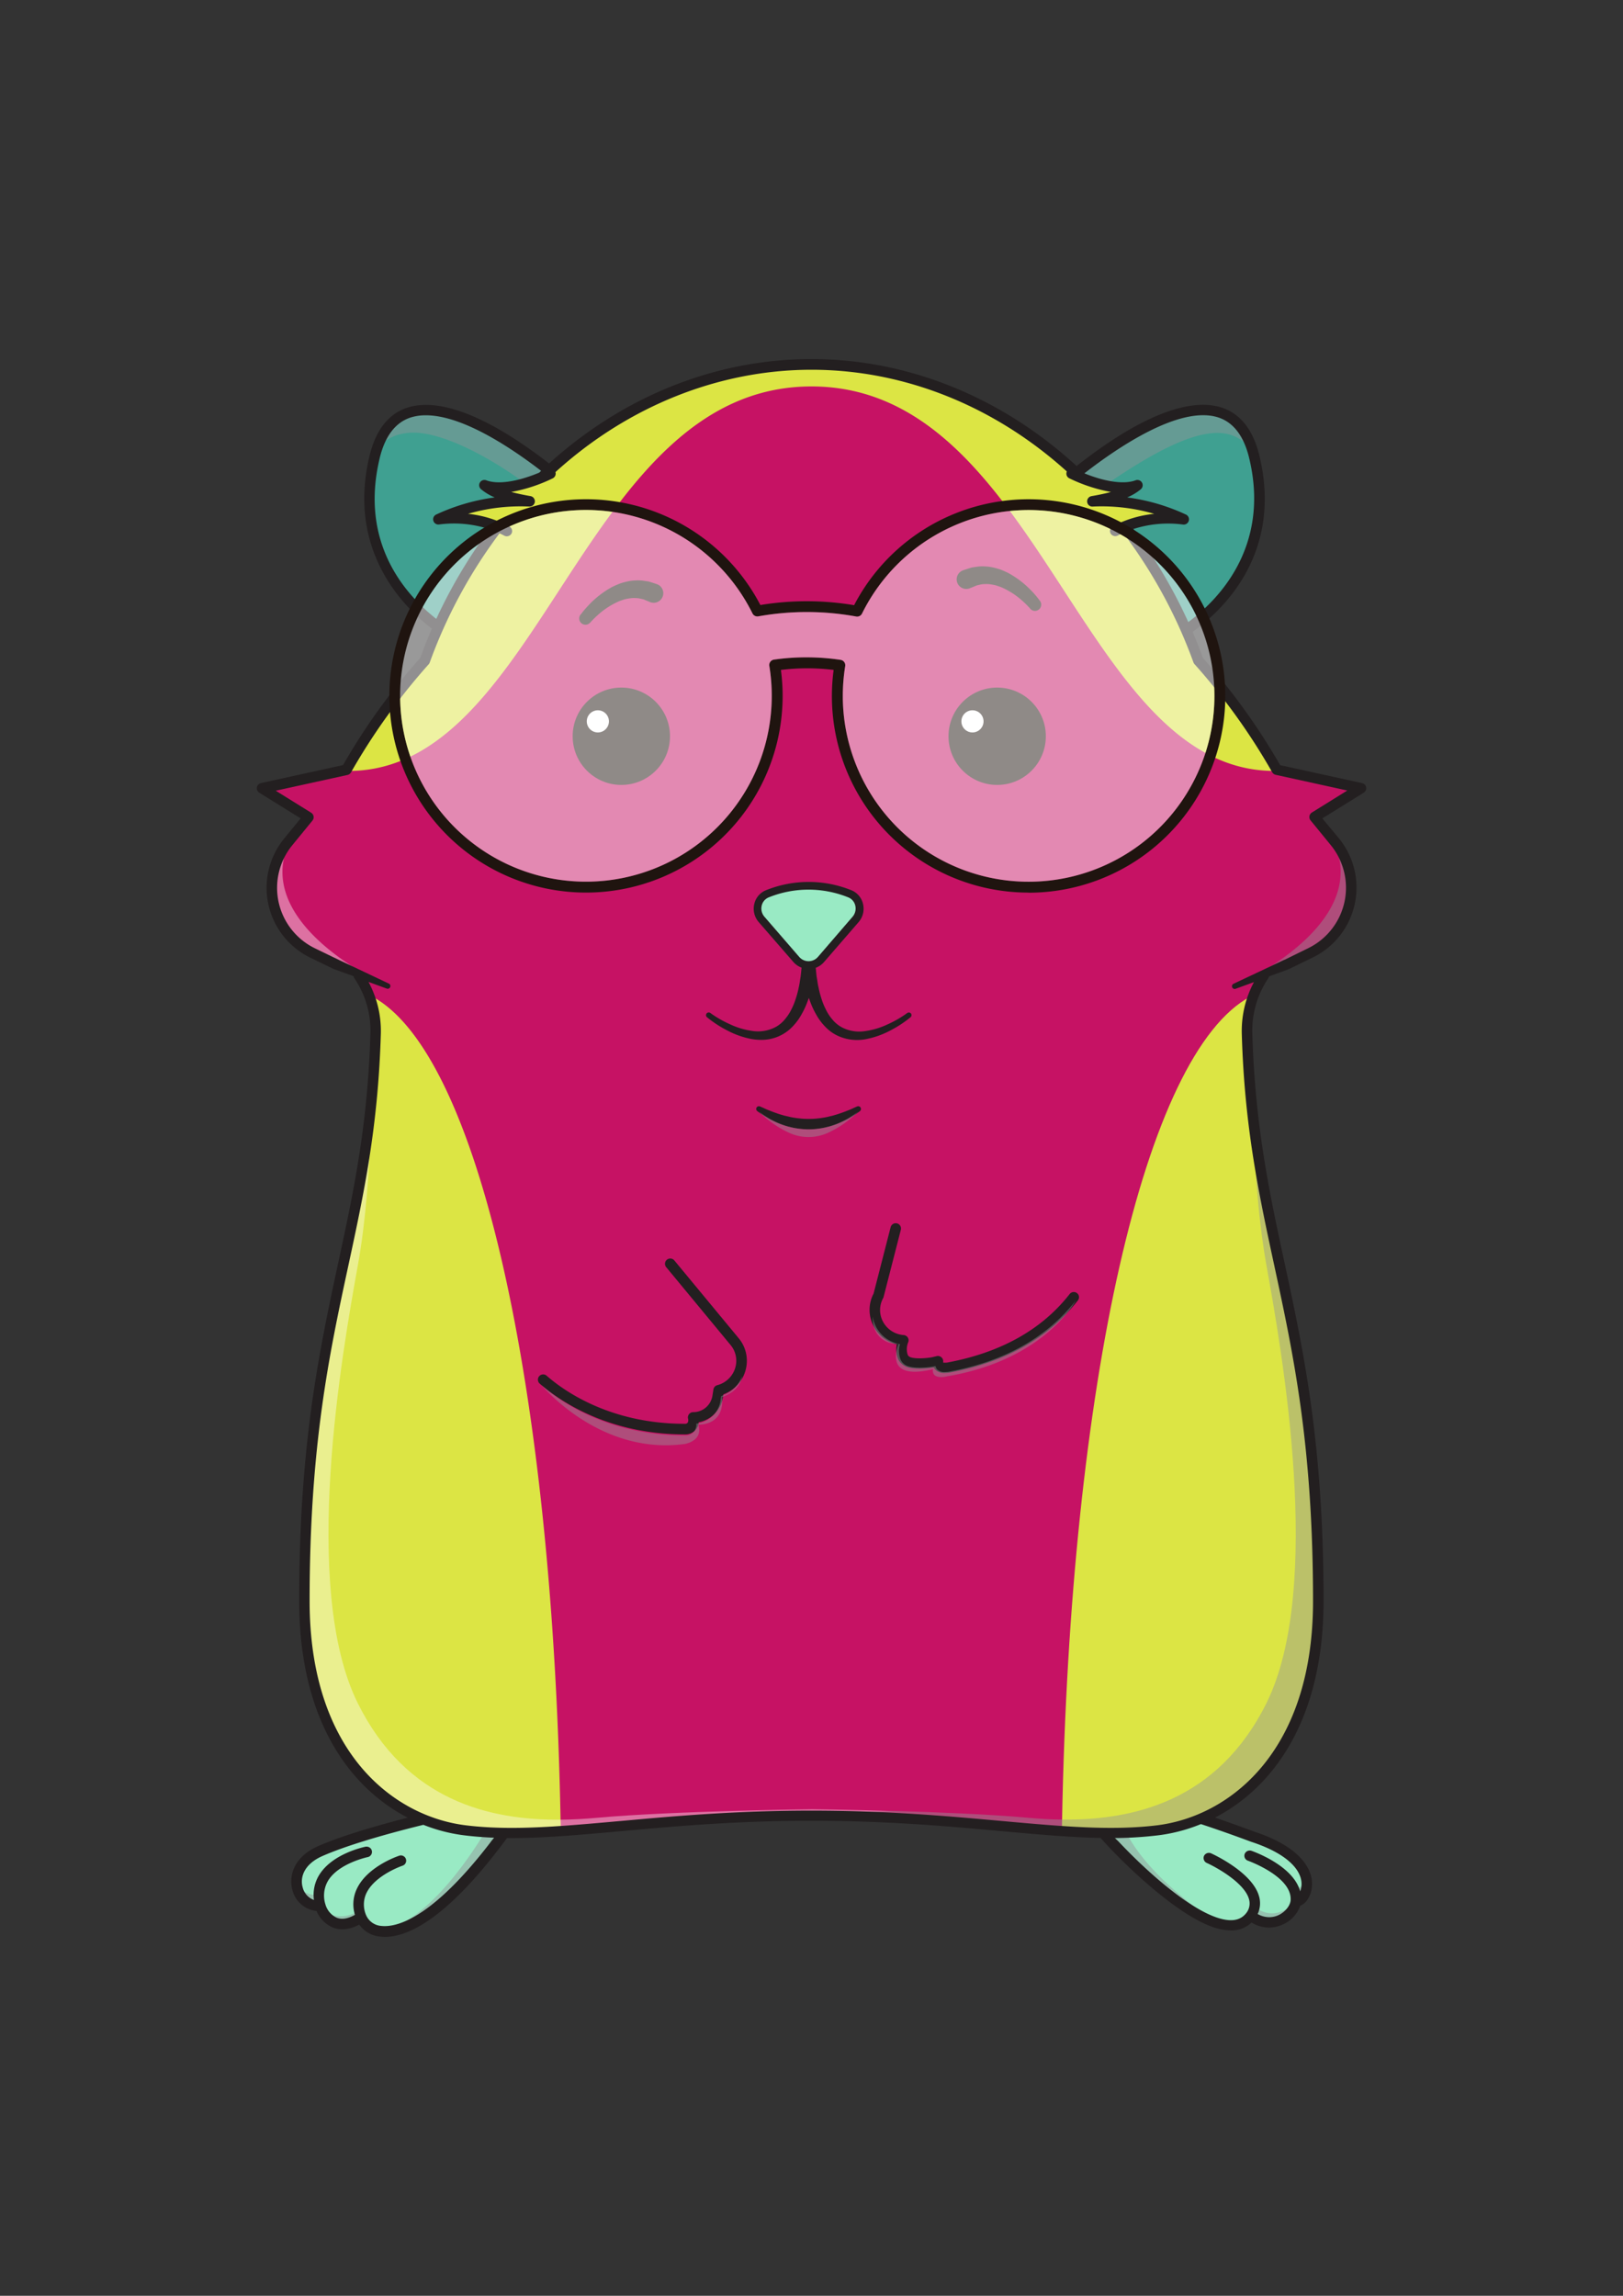
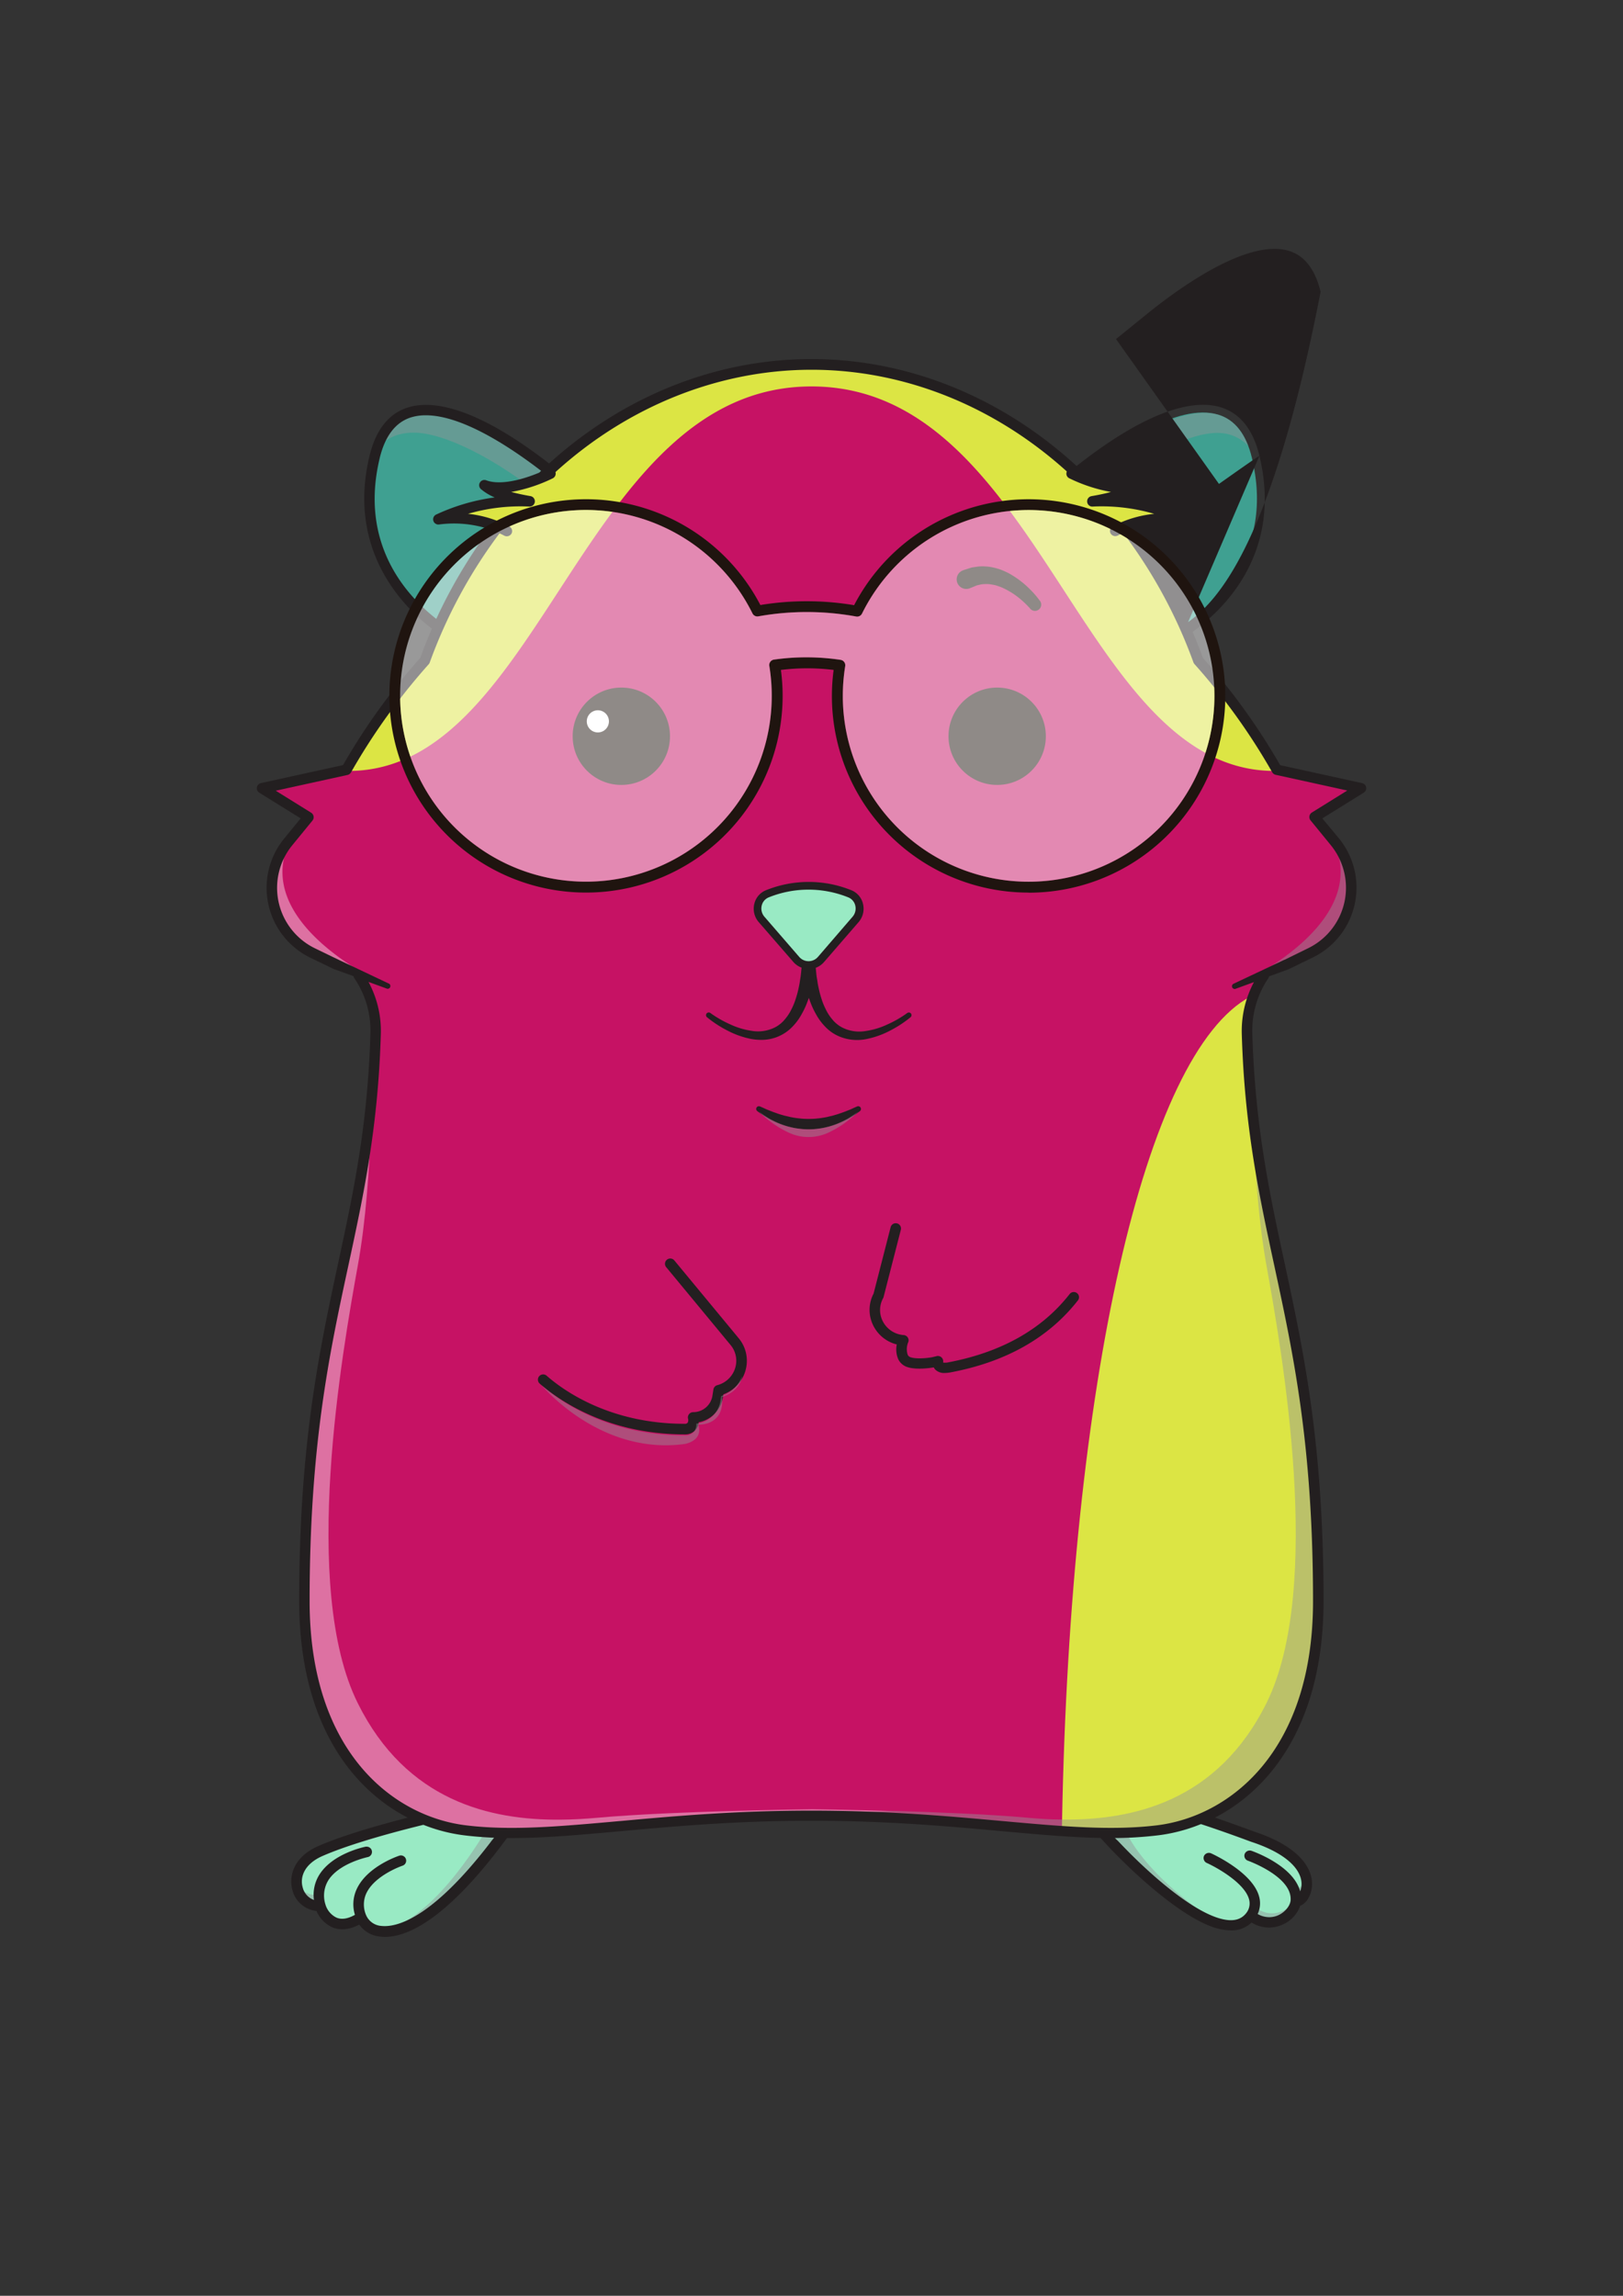
<svg xmlns="http://www.w3.org/2000/svg" xmlns:ns1="https://cryptohamsters.co/hamsters/16256862013881" viewBox="0 0 595.28 841.89">
  <rect x="0" y="0" width="595.28" height="841.89" fill="#333333" stroke="none" />
  <title>CryptoHamsters</title>
  <desc>
    <ns1:birth>1625686201388</ns1:birth>
    <ns1:dna-1>2</ns1:dna-1>
    <ns1:dna-2>12980836</ns1:dna-2>
    <ns1:dna-3>14476612</ns1:dna-3>
    <ns1:dna-4>10350036</ns1:dna-4>
    <ns1:dna-5>3</ns1:dna-5>
    <ns1:dna-6>8763218</ns1:dna-6>
    <ns1:dna-7>0</ns1:dna-7>
    <ns1:dna-8>2</ns1:dna-8>
    <ns1:dna-9>4169873</ns1:dna-9>
    <ns1:dna-10>9267148</ns1:dna-10>
    <ns1:dna-11>4191472</ns1:dna-11>
    <ns1:dna-12>0</ns1:dna-12>
    <ns1:dna-13>2</ns1:dna-13>
    <ns1:dna-14>2</ns1:dna-14>
    <ns1:dna-15>5584716</ns1:dna-15>
    <ns1:dna-16>6398946</ns1:dna-16>
    <ns1:dna-17>5429445</ns1:dna-17>
    <ns1:dna-18>10087108</ns1:dna-18>
  </desc>
  <g id="tail-texture">
</g>
  <g id="tail">
</g>
  <g id="ears-texture">
    <g id="ears-texture" clip-path="url(#clip-ears-base)">
      <rect class="ears-texture-primary" x="106.78" y="136.93" width="136.87" height="136.87" fill="#3fa091" />
      <rect class="ears-texture-primary" x="350.91" y="136.93" width="136.87" height="136.87" fill="#3fa091" />
    </g>
  </g>
  <g id="ears">
    <defs>
      <clipPath id="clip-ears-base">
        <path d="M138.29,167.82c2.08-8.64,6.25-13.94,12.39-15.77a19.39,19.39,0,0,1,5.5-.75c13.68,0,40.42,15,59.86,33.77-12.79,18.81-24.79,34.75-39.46,53.5C145.75,222.57,130.42,200.62,138.29,167.82Z" style="fill: #00a651" />
        <path d="M446.76,152.05c6.15,1.83,10.31,7.13,12.39,15.77,8.26,34.42-11.94,55.45-38.4,72-16.75-20.75-26.24-36.25-40.25-54.25C409.75,161.57,432.38,147.78,446.76,152.05Z" style="fill: #00a651" />
      </clipPath>
    </defs>
    <g id="ears-shadow" style="isolation: isolate" clip-path="url(#clip-ears-base)">
      <path d="M451.1,159.39a15.2,15.2,0,0,1,6.7,4.14c-2.31-6.1-6-10-11-11.48-14.38-4.27-41.26,12.65-65.26,33.27a25.71,25.71,0,0,0,4.62,6.38C412.88,171.92,437.27,155.29,451.1,159.39Z" style="fill: #939598;opacity: 0.45;mix-blend-mode: multiply" />
      <path d="M146,159.44a20.33,20.33,0,0,1,5.75-.78c13.09,0,38.05,13.46,59.49,34.29a81.14,81.14,0,0,0,5.93-7.88c-23.62-20.25-47.26-33.77-60.94-33.77a19.39,19.39,0,0,0-5.5.75c-4.86,1.44-8.47,5.1-10.79,10.83A15.57,15.57,0,0,1,146,159.44Z" style="fill: #939598;opacity: 0.45;mix-blend-mode: multiply" />
    </g>
    <g id="ears-outline">
      <path d="M219.25,185.81a1,1,0,0,0,.33-.74,1,1,0,0,0-.34-.74l-16.36-13.21,0,0c-28.56-22.53-44.56-24.28-53-21.78-7.19,2.14-12,8.14-14.35,17.84-8.66,36.1,14.12,57.09,24.33,64.44l16.88,10.76a1,1,0,0,0,.58.19,1.26,1.26,0,0,0,.27,0,1,1,0,0,0,.64-.58Zm-80-17.76c2-8.27,5.92-13.33,11.7-15.05a18.4,18.4,0,0,1,5.22-.71c12.94,0,30,10.92,42.33,20.39,1.13.78,11,8.7,16,12.6l-38.41,51.78a133.19,133.19,0,0,1-16.09-10.12C148.62,218,131.81,199.07,139.26,168.05Z" style="fill: #231f20" />
-       <path d="M461.93,167.15c-2.33-9.7-7.16-15.7-14.35-17.84-8.47-2.52-24.62-.72-53.46,22.17l-15.53,12.8-.8.63,41.56,58.45,0,0a.94.94,0,0,0,.48.4,1,1,0,0,0,.33.06,1,1,0,0,0,.48-.13l15.27-10.92C446.74,225.45,470.89,204.46,461.93,167.15Zm-26.18,61c-1.3.75-10.16,7-14.84,10.31l-37.76-53.12c4.58-3.7,13.52-11,14.62-11.79,12.61-9.8,34.81-24.71,48.71-20.58,5.78,1.72,9.72,6.78,11.7,15.05C466.15,201.21,445.92,220.73,435.75,228.18Z" style="fill: #231f20" />
+       <path d="M461.93,167.15c-2.33-9.7-7.16-15.7-14.35-17.84-8.47-2.52-24.62-.72-53.46,22.17l-15.53,12.8-.8.63,41.56,58.45,0,0a.94.94,0,0,0,.48.4,1,1,0,0,0,.33.06,1,1,0,0,0,.48-.13l15.27-10.92C446.74,225.45,470.89,204.46,461.93,167.15Zc-1.3.75-10.16,7-14.84,10.31l-37.76-53.12c4.58-3.7,13.52-11,14.62-11.79,12.61-9.8,34.81-24.71,48.71-20.58,5.78,1.72,9.72,6.78,11.7,15.05C466.15,201.21,445.92,220.73,435.75,228.18Z" style="fill: #231f20" />
    </g>
  </g>
  <g id="legs-texture">
    <g id="legs-texture" clip-path="url(#clip-legs-base)">
      <path class="skin-texture-primary" d="M226.15,645.4a49.65,49.65,0,0,1-7.07-.5c-.41,0-.81,0-1.23,0a54.31,54.31,0,0,1-19.08-3.43,53.6,53.6,0,0,1-23.61-10.65,55.75,55.75,0,0,1-16.35-14.42C113.19,617.88,67,631.19,67,676.55,67,724.82,86.78,742,135.05,742s108.6,4.28,108.6-44c0-20.81-5.18-38.84-14.93-52.64C227.86,645.38,227,645.4,226.15,645.4Z" fill="#99eac4" />
      <path class="skin-texture-primary" d="M440,616.44a60.28,60.28,0,0,1-22.5,16.9A57.77,57.77,0,0,1,397,641.45c-.36.1-.73.17-1.09.27a53.26,53.26,0,0,1-17.15,2.92c-.5,0-1,0-1.48,0h-.18a50.72,50.72,0,0,1-8.53.73,55.12,55.12,0,0,1-7.33-.5c-.38,0-.76,0-1.14,0-.86,0-1.73,0-2.59-.07-9.8,13.87-15,32-15,52.93,0,48.54,60.66,44.23,109.2,44.23s68.42-17.23,68.42-65.77C520.07,634.64,481.53,619.84,440,616.44Z" fill="#99eac4" />
    </g>
  </g>
  <g id="legs">
    <defs>
      <clipPath id="clip-legs-base">
        <path d="M459.13,674.4c16.41,5.37,20.53,13.22,18.92,18.77a5.28,5.28,0,0,1-1.82,2.85c-.36-10.35-16.87-16.14-17.6-16.39a.93.93,0,0,0-1.19.58.94.94,0,0,0,.58,1.18c.18.06,17.18,6,16.32,15.7-.28,2.47-2.45,5-5.28,6.23a9.35,9.35,0,0,1-9.08-1.07,8.4,8.4,0,0,0,.85-6.63c-2.35-8.4-16.5-14.84-17.1-15.11a.93.93,0,0,0-1.23.47.94.94,0,0,0,.47,1.24c.14.06,13.94,6.33,16.06,13.91A6.68,6.68,0,0,1,458,702c-2,2.72-5.06,3.65-9.23,2.84-12.64-2.45-31.48-20.31-41.83-31.69-2.21-2.49-10.07-11.2-9.89-11.26,2.68-.81,11.27-3.15,15.25-3.56,5.09,1,20.06,6.5,28.37,9.56C446,669.65,452.12,671.78,459.13,674.4Z" style="fill: #00a651" />
        <path d="M139.78,707.27a7.53,7.53,0,0,1-6.46-4.58h0a10.84,10.84,0,0,1,.1-8.81c3.31-7.08,13.79-10.65,13.89-10.68a1,1,0,0,0,.59-1.19.93.93,0,0,0-1.18-.59c-.46.16-11.34,3.86-15,11.67a12.43,12.43,0,0,0-.4,9.54c-3.19,2-6,2.48-8.37,1.5a8.78,8.78,0,0,1-4.63-5.47.05.05,0,0,0,0,0v0a11.65,11.65,0,0,1,1.1-9.58c4.2-6.81,15.07-9,15.18-9a.93.93,0,1,0-.36-1.83c-.48.09-11.77,2.39-16.4,9.9a13.14,13.14,0,0,0-1.59,9.9,7.28,7.28,0,0,1-6.31-5.65c-1.07-4,.44-9.37,7.86-12.62,9.91-4.34,24.91-8.48,37.32-11.53,16.58-4.92,27.59-8.92,32.64-8.3,4.1.51,4.87-.44-4.75,13.25C158.94,705.49,144.89,707.87,139.78,707.27Z" style="fill: #00a651" />
      </clipPath>
    </defs>
    <g id="legs-shadow" style="isolation: isolate" clip-path="url(#clip-legs-base)">
      <path d="M473.43,698.88c-.17.16-5.85,5.5-12.65.84l0,0a9.16,9.16,0,0,1-.78,1.81,9.34,9.34,0,0,0,9.08,1.06A9.52,9.52,0,0,0,473.43,698.88Z" style="fill: #939598;opacity: 0.45;mix-blend-mode: multiply" />
      <path d="M413.74,673.25c-11.49-17.48-15.66-13.76-18.32-11.93-.15.11,9.06,8.84,12.27,12,8.75,9.63,23.57,23.86,35.59,29.51C441.48,701.67,422.39,688.88,413.74,673.25Z" style="fill: #939598;opacity: 0.45;mix-blend-mode: multiply" />
      <path d="M478.05,691.67a8.09,8.09,0,0,0,.23-1.11,3,3,0,0,1-2.39,1.8,10.25,10.25,0,0,1,.34,2.16A5.28,5.28,0,0,0,478.05,691.67Z" style="fill: #939598;opacity: 0.45;mix-blend-mode: multiply" />
-       <path d="M120.76,702.05a7.18,7.18,0,0,0,2.2,1.49c2.37,1,5.18.46,8.37-1.5-.12-.36-.22-.71-.31-1.07C126.42,704,121.06,702.16,120.76,702.05Z" style="fill: #939598;opacity: 0.45;mix-blend-mode: multiply" />
      <path d="M115.92,694.66c-1.89.77-5.34-1.49-5.43-1.54a7,7,0,0,0,5.75,4.18A16.38,16.38,0,0,1,115.92,694.66Z" style="fill: #939598;opacity: 0.45;mix-blend-mode: multiply" />
      <path d="M182.43,673.64c14.74-18.57,5.71-14.19,4.82-14.23s-7.92,9.58-10.32,14c-19.75,31.47-34,33.92-36.24,34.53C146.74,707.83,160.38,703.35,182.43,673.64Z" style="fill: #939598;opacity: 0.45;mix-blend-mode: multiply" />
    </g>
    <g id="legs-outline">
      <path d="M460.09,671.7c-5.77-2.15-11.45-4.16-16.86-6v0c-.43-.15-26.37-8.87-30-10-4.47.61-18.47,3.05-22.28,4.74,1.31,2.19,12.36,13.15,12.36,13.15,9.14,10.37,27.43,27.61,40.36,32.64a21.87,21.87,0,0,0,7.78,1.67,10.52,10.52,0,0,0,7.59-2.89,12.33,12.33,0,0,0,6.41,1.85,12.16,12.16,0,0,0,4.74-1,11.7,11.7,0,0,0,6.69-7c1.71-.63,3.21-2.49,3.92-4.94C482.78,687.14,478.37,677.69,460.09,671.7Zm17,21.2a5.84,5.84,0,0,1-.23.67c-2.53-9.5-17.23-14.65-17.9-14.88a2,2,0,0,0-2.45,1.2,1.92,1.92,0,0,0,1.19,2.44c.16.06,16.43,5.89,15.66,14.64-.25,2.1-2.22,4.39-4.69,5.44a8.15,8.15,0,0,1-3.14.64,8.66,8.66,0,0,1-4.25-1.16,9.25,9.25,0,0,0,.5-6.53c-2.47-8.85-17-15.47-17.63-15.75a2,2,0,0,0-2.56,1,1.92,1.92,0,0,0,0,1.47,1.9,1.9,0,0,0,1,1.07c3.76,1.69,13.86,7.35,15.51,13.27a5.64,5.64,0,0,1-.91,5c-1.82,2.42-4.48,3.2-8.25,2.47-10.64-2.06-27-16.16-38.78-28.69-1.77-1.62-9.47-9.29-12.87-13,4.8-1.13,11.05-2.8,15.22-3.14,8.69,3.08,26.34,9.29,28.11,9.9h0c5.75,1.89,11.85,4.05,18.19,6.41C474.56,680.5,478.58,687.79,477.09,692.9Z" style="fill: #231f20" />
      <path d="M194,657.56c-1.72-.31-3.43-.69-5.15-1-.09,0-2.39.5-2.47.51l-33.6,8.66c-15.92,4-28.06,7.75-36.09,11.26-9.1,4-10.79,11.1-9.47,16a10.2,10.2,0,0,0,8.87,7.78,11.42,11.42,0,0,0,5.82,6c2.93,1.22,6.28.86,9.85-1a10.55,10.55,0,0,0,7.74,4.4,13.71,13.71,0,0,0,1.72.1c8.29,0,22.81-6.35,45-36.61,0,0,9.09-13.24,9.19-13.58A2,2,0,0,0,194,657.56Zm-13.9,17.76c-20.58,26.9-33.19,31-39,31a11.09,11.09,0,0,1-1.18-.06,6.59,6.59,0,0,1-5.64-3.94v0a9.84,9.84,0,0,1,.07-8c3.13-6.69,13.2-10.13,13.31-10.16a1.93,1.93,0,0,0-1.23-3.66c-1.2.41-11.82,4.18-15.57,12.19a13.22,13.22,0,0,0-.68,9.5c-2.63,1.47-4.92,1.83-6.81,1a7.75,7.75,0,0,1-4-4.78.11.11,0,0,0,0,0,.43.43,0,0,0,0,0,10.72,10.72,0,0,1,1-8.8c3.92-6.36,14.42-8.58,14.52-8.6a1.93,1.93,0,0,0-.37-3.82,2.1,2.1,0,0,0-.37,0c-.5.1-12.19,2.47-17.06,10.35a13.89,13.89,0,0,0-1.94,9.2,6.57,6.57,0,0,1-4.15-4.68c-1-3.57.45-8.45,7.29-11.45,7.95-3.48,20.63-7.4,36.7-11.36,2.12-.83,22.68-6.32,32.15-8.93.13.07,2.29.46,3.21.64C187.57,664.93,181.94,673.28,180.05,675.32Z" style="fill: #231f20" />
    </g>
  </g>
  <g id="body-texture">
    <g id="body-texture" clip-path="url(#clip-body-base)">
      <rect class="body-texture-primary" width="595.28" height="841.89" fill="#c61264" />
      <path class="body-texture-secondary" d="M0,0V255.49c31.59,17.67,69.73,28,110.82,28a150.63,150.63,0,0,0,17.1-.89l-.06.11c71.12,0,85.62-141,169.77-141s98.67,141,169.79,141h0l-.06-.1a152.41,152.41,0,0,0,17.06.88c41.09,0,79.23-10.34,110.82-28V0Z" fill="#dce544" />
-       <path class="body-texture-secondary" d="M136.48,365.42a37.1,37.1,0,0,1,1.46,5.17c-.52-1.9-1-3.63-1.46-5.17C81.29,347.35,0,360.48,0,360.48V841.89H205.67V670.57c0-1.1,0-2.18-.07-3.28C202.6,508.09,175.46,386.17,136.48,365.42Z" fill="#dce544" />
      <path class="body-texture-secondary" d="M458.8,365.42h-.14c-39,20.77-66.11,142.67-69.11,301.85,0,1.1-.05,2.19-.07,3.29h.13V841.89H595.28V360.48S514,347.35,458.8,365.42Z" fill="#dce544" />
    </g>
  </g>
  <g id="body">
    <defs>
      <clipPath id="clip-body-base">
        <path d="M481.43,300.23a.92.92,0,0,1-.19-.75.94.94,0,0,1,.42-.64l15.08-9.37-28.66-6.28a.94.94,0,0,1-.61-.45,231.44,231.44,0,0,0-28.64-39.85.92.92,0,0,1-.18-.3,182.65,182.65,0,0,0-26.9-49.19,42.16,42.16,0,0,1,22.43-3,70.47,70.47,0,0,0-30.49-6.68c-.13-.15-.27-.29-.41-.44,5.81-1.15,10.82-2.74,13.94-5.36-5.77,2.16-14.73,0-22.86-3.72-26.72-25.17-60.62-39.69-96.7-39.69s-70,14.53-96.74,39.72c-8.23,3.71-17.34,5.89-23.15,3.66,3.14,2.69,8.24,4.32,14.14,5.52l-.36.39a70.55,70.55,0,0,0-30.84,6.43,42.06,42.06,0,0,1,22.73,3.32,182.52,182.52,0,0,0-26.77,49,.92.92,0,0,1-.18.3,231.62,231.62,0,0,0-28.63,39.83.93.93,0,0,1-.61.45l-28.71,6.3,15.08,9.37a.94.94,0,0,1,.42.64.92.92,0,0,1-.19.75l-7.45,9.11a25.64,25.64,0,0,0,8.69,39.3l8.71,4.23h0l18.48,8.73-9.38-3.42a36.85,36.85,0,0,1,5.78,20.93c-1,34.26-6.28,58.71-11.86,84.61-7,32.53-14.26,66.17-14.26,123.39,0,56.14,31.33,79.91,58.16,83.21,16.73,2,34.42.45,56.81-1.57,19.83-1.79,42.31-3.82,70-3.82s50.2,2,70,3.82c22.39,2,40.08,3.62,56.81,1.57,26.83-3.3,58.16-27.07,58.16-83.21,0-57.22-7.25-90.86-14.26-123.39-5.58-25.9-10.85-50.37-11.86-84.64a36.87,36.87,0,0,1,5.69-20.8l-9.29,3.39,18.54-8.75v0s.06-.06.11-.08l8.68-4.21a25.66,25.66,0,0,0,8.68-39.31Z" style="fill: #00a651" />
      </clipPath>
    </defs>
    <g id="body-lighting-shadow" style="isolation: isolate" clip-path="url(#clip-body-base)">
      <path d="M490.16,311.11c9.24,25.53-25.3,44.67-34.78,49.37l16-7.56v0s.06-.06.11-.08l8.68-4.21a25.6,25.6,0,0,0,10-37.54Z" style="fill: #939598;opacity: 0.45;mix-blend-mode: multiply" />
      <path d="M115.09,348.64l8.71,4.23h0l16.39,7.75c-9.1-4.48-44.45-23.78-35-49.58a25.58,25.58,0,0,0,9.92,37.6Z" style="fill: #fff;opacity: 0.4" />
      <path d="M297.87,663.46s-51.29.63-78.87,3.14c-4.23.38-8.73.65-13.4.69-25.76.22-56.54-6.8-74.37-42.7-21.07-42.4-5.64-129.15,0-160.49,3-16.39,4.23-35.66,4.78-50.33h0c-.28,2.16-.57,4.28-.88,6.38,0,.34-.1.67-.15,1-.25,1.7-.51,3.38-.78,5.05l-.24,1.47c-.26,1.58-.52,3.14-.8,4.69-.07.42-.14.84-.22,1.25-.7,3.91-1.44,7.76-2.21,11.59-.08.4-.17.81-.25,1.22-.3,1.49-.61,3-.92,4.46-.11.56-.23,1.12-.35,1.68l-.9,4.27c-.1.47-.2.94-.31,1.42-.39,1.81-.78,3.64-1.17,5.47-7,32.53-14.26,66.17-14.26,123.39,0,56.14,31.33,79.91,58.16,83.21,1.24.15,2.48.28,3.73.39l1.1.09c.93.08,1.86.14,2.8.2l1.11.06c1.14.06,2.3.11,3.45.14l.36,0c1.35,0,2.7,0,4.07,0h.58c1.19,0,2.38,0,3.59,0l.74,0,4.06-.12h.06c1.4-.05,2.82-.12,4.25-.2l1.11-.06,3.41-.22.52,0h0c6.83-.47,14.06-1.11,21.87-1.82,19.83-1.79,42.31-3.82,70-3.82,3.65,0,7.21,0,10.68.1,6.52-.45,13.08-.74,19.62-.91C311.18,663.62,297.87,663.46,297.87,663.46Z" style="fill: #fff;opacity: 0.4" />
      <path d="M468.32,463.72l-1.11-5.17c-.06-.26-.11-.52-.17-.77-.31-1.48-.62-2.95-.94-4.43-.07-.36-.15-.72-.22-1.08-.29-1.37-.58-2.75-.86-4.13l-.24-1.19c-.28-1.36-.56-2.73-.83-4.1-.07-.39-.15-.77-.22-1.16-.28-1.39-.54-2.79-.81-4.2-.07-.37-.14-.73-.2-1.1-.27-1.45-.54-2.91-.79-4.38-.06-.33-.12-.65-.17-1-.28-1.57-.54-3.16-.8-4.76,0-.22-.07-.44-.11-.66q-.44-2.75-.84-5.53h0c.66,13.61,1.95,29.87,4.5,44,5.64,31.34,21.06,118.09,0,160.49-18,36.18-49.08,43-75,42.69-4.46,0-8.76-.32-12.81-.68-13.53-1.23-32.77-2-48.86-2.48-6.54.17-13.1.46-19.62.91,22.91.43,42.13,2.17,59.35,3.72,7.81.71,15,1.36,21.87,1.82h0c3.18.22,6.27.4,9.28.52h0l4.07.12.76,0c1.2,0,2.39,0,3.57,0h.59c1.37,0,2.73,0,4.08,0l.33,0c1.17,0,2.32-.08,3.47-.14l1.11-.06c.94-.06,1.87-.12,2.8-.2l1.1-.09c1.25-.11,2.49-.24,3.73-.39,26.83-3.3,58.16-27.07,58.16-83.21C482.58,529.89,475.33,496.25,468.32,463.72Z" style="fill: #939598;opacity: 0.45;mix-blend-mode: multiply" />
    </g>
    <path id="body-outline" d="M501.08,288.73h0a1.91,1.91,0,0,0-1.48-1.55l-30.07-6.59a235.18,235.18,0,0,0-28.32-39.32A185.17,185.17,0,0,0,415.69,194a41.64,41.64,0,0,1,18.24-1.64,1.93,1.93,0,0,0,1.06-3.66,73.67,73.67,0,0,0-21.56-6.29,19.66,19.66,0,0,0,5-3,1.93,1.93,0,0,0-1.92-3.28c-4.12,1.55-11,.62-18.78-2.55-28-27-63.53-41.91-100.1-41.91s-71.91,14.79-99.85,41.65c-8.1,3.38-15.17,4.41-19.41,2.82a1.92,1.92,0,0,0-1.92,3.27,19.37,19.37,0,0,0,5,3A73.67,73.67,0,0,0,160,188.68a1.92,1.92,0,0,0,1,3.66,41.55,41.55,0,0,1,18.53,1.73,185.69,185.69,0,0,0-25.4,47.19,233.84,233.84,0,0,0-28.31,39.3l-30.12,6.61a1.93,1.93,0,0,0-.6,3.52l15.17,9.42-6.06,7.42a28.51,28.51,0,0,0,9.65,43.69l8.72,4.22,0,0,.11,0,7,2.54a1.91,1.91,0,0,0,.3.79,34,34,0,0,1,5.87,20.2c-1,34-6.24,58.32-11.8,84.08-7,32.68-14.32,66.47-14.32,124,0,58,32.68,82.62,60.67,86,17,2.09,34.83.49,57.42-1.55,19.76-1.79,42.16-3.81,69.78-3.81s50,2,69.86,3.82c15,1.35,28,2.52,40,2.52a140.75,140.75,0,0,0,17.31-1c28-3.43,60.67-28,60.67-86,0-57.52-7.28-91.31-14.32-124-5.56-25.76-10.8-50.1-11.81-84.11a34.21,34.21,0,0,1,5.86-20.17,1.91,1.91,0,0,0,.29-.71l7-2.55.13-.06.17-.07,8.69-4.22a28.51,28.51,0,0,0,9.64-43.69L485,300.11l15.17-9.42A1.91,1.91,0,0,0,501.08,288.73Zm-49.14,73.32a1,1,0,0,0,1.26.55l6.72-2.45a38,38,0,0,0-4.46,19c1,34.37,6.3,58.88,11.89,84.82,7,32.48,14.24,66.06,14.24,123.17,0,55.51-30.86,79-57.29,82.23-16.63,2-34.27.45-56.6-1.57-19.84-1.79-42.32-3.82-70.12-3.82s-50.29,2-70.13,3.82h-.11c-22.28,2-39.89,3.6-56.49,1.56-26.43-3.24-57.29-26.72-57.29-82.23,0-57.09,7.23-90.68,14.24-123.18,5.59-25.93,10.87-50.42,11.88-84.78a37.86,37.86,0,0,0-4.52-19.09l6.79,2.48a1,1,0,0,0,.77-1.82L124.28,352l0,0-8.71-4.22A24.66,24.66,0,0,1,107.17,310l7.45-9.11a1.91,1.91,0,0,0,.4-1.53,2,2,0,0,0-.88-1.32l-13-8.08,26.33-5.78a1.92,1.92,0,0,0,1.26-.93,231.14,231.14,0,0,1,28.5-39.65,2,2,0,0,0,.38-.63,181.92,181.92,0,0,1,25.61-47.4c.64.3,1.23.59,1.78.89a2,2,0,0,0,2.61-.8,1.93,1.93,0,0,0-.79-2.6,41,41,0,0,0-15.16-4.64,69,69,0,0,1,22.51-2.66,1.93,1.93,0,0,0,.46-3.82c-2.73-.47-5.09-1-7.13-1.53a58.39,58.39,0,0,0,15.23-5,1.93,1.93,0,0,0,1-2.29c26.65-24.21,60-37.53,93.93-37.53s67,13.24,93.63,37.3a2,2,0,0,0-.06,1.43,1.91,1.91,0,0,0,1,1.09,58.48,58.48,0,0,0,15.24,5c-2,.55-4.41,1.06-7.13,1.53a1.93,1.93,0,0,0-1.59,2.11,1.89,1.89,0,0,0,2,1.71,69,69,0,0,1,22.59,2.67A41.34,41.34,0,0,0,408.13,193a1.93,1.93,0,0,0-.79,2.61,2,2,0,0,0,2.61.79c.64-.35,1.31-.68,2-1a180.94,180.94,0,0,1,25.77,47.49,2,2,0,0,0,.38.63,230.79,230.79,0,0,1,28.52,39.68,2,2,0,0,0,1.26.93l26.27,5.76-13,8.08h0a2,2,0,0,0-.88,1.32,1.91,1.91,0,0,0,.4,1.53l7.45,9.12a24.67,24.67,0,0,1-8.34,37.79L471.08,352h0l-.09,0-18.54,8.75A1,1,0,0,0,451.94,362.05Z" style="fill: #231f20" />
  </g>
  <g id="eyes">
    <g id="eyes">
      <circle cx="227.89" cy="269.99" r="17.85" style="fill: #1f140f" />
      <circle cx="365.74" cy="269.99" r="17.85" style="fill: #1f140f" />
    </g>
    <g>
      <path d="M215.22,264.54a4.06,4.06,0,1,0,4.06-4.07A4.06,4.06,0,0,0,215.22,264.54Z" style="fill: #fff" />
-       <path d="M352.62,264.54a4.06,4.06,0,1,0,4.06-4.07A4.06,4.06,0,0,0,352.62,264.54Z" style="fill: #fff" />
    </g>
    <g>
-       <path d="M213,225.35l.81-1.06c.52-.65,1.3-1.53,2.27-2.56a34.35,34.35,0,0,1,8.38-6.45c.89-.45,1.83-.85,2.76-1.23a23.42,23.42,0,0,1,2.88-.82,16.17,16.17,0,0,1,2.86-.38,15,15,0,0,1,2.62.05l2.22.32c.63.17,1.18.36,1.64.5l1.42.47a3.51,3.51,0,1,1-2.19,6.68l-.23-.08-.49-.2-.87-.36-1-.42-1.35-.31a7.65,7.65,0,0,0-1.65-.18,9.48,9.48,0,0,0-1.9.07,18.84,18.84,0,0,0-2.08.39c-.71.22-1.43.46-2.15.75a28.72,28.72,0,0,0-7.44,4.78c-.92.82-1.68,1.55-2.17,2.07l-.75.81-.11.11a2.28,2.28,0,0,1-3.48-3Z" style="fill: #1f140f" />
      <path d="M377.74,223.05l-.75-.8c-.49-.52-1.24-1.25-2.17-2.07a28.72,28.72,0,0,0-7.44-4.78c-.72-.29-1.45-.53-2.15-.75a18.84,18.84,0,0,0-2.08-.39,9.5,9.5,0,0,0-1.9-.07,8.37,8.37,0,0,0-1.65.17l-1.36.32-1,.42-.87.36-.48.19a3.52,3.52,0,1,1-2.66-6.51l.23-.09,1.43-.46c.45-.14,1-.33,1.64-.5l2.21-.32a14.23,14.23,0,0,1,2.63-.05,16.06,16.06,0,0,1,2.85.38,21.92,21.92,0,0,1,2.89.82c.93.37,1.86.78,2.75,1.23a34.46,34.46,0,0,1,8.39,6.44c1,1,1.75,1.92,2.27,2.57l.82,1.06a2.29,2.29,0,0,1-3.48,3Z" style="fill: #1f140f" />
    </g>
    <g>
      <path d="M377.26,327.32a72.07,72.07,0,0,1-71.5-81.65,79.2,79.2,0,0,0-19.34,0,72.12,72.12,0,1,1-7.53-23.8,104.67,104.67,0,0,1,34.38.06,72.14,72.14,0,1,1,64,105.43Zm-81.33-86.27a84.74,84.74,0,0,1,12.4.93,2,2,0,0,1,1.31.8,2,2,0,0,1,.36,1.5,69.15,69.15,0,0,0-.88,10.9A68.15,68.15,0,1,0,316.17,225a2,2,0,0,1-2.15,1.08,100.89,100.89,0,0,0-35.89-.06,2,2,0,0,1-2.14-1.08,68.15,68.15,0,1,0,7.07,30.24,68.81,68.81,0,0,0-.89-11,2,2,0,0,1,.37-1.5,2,2,0,0,1,1.32-.79A83.19,83.19,0,0,1,295.93,241.05Z" style="fill: #1f140f" />
      <path d="M295.93,241.05a84.74,84.74,0,0,1,12.4.93,2,2,0,0,1,1.31.8,2,2,0,0,1,.36,1.5,69.15,69.15,0,0,0-.88,10.9A68.15,68.15,0,1,0,316.17,225a2,2,0,0,1-2.15,1.08,100.89,100.89,0,0,0-35.89-.06,2,2,0,0,1-2.14-1.08,68.15,68.15,0,1,0,7.07,30.24,68.81,68.81,0,0,0-.89-11,2,2,0,0,1,.37-1.5,2,2,0,0,1,1.32-.79A83.19,83.19,0,0,1,295.93,241.05Z" style="fill: #fff;opacity: 0.5" />
    </g>
  </g>
  <g id="nose-mouth-chin">
    <path id="nose-mouth" d="M334.11,371.65a1,1,0,0,0-1.37-.15,40.94,40.94,0,0,1-7.24,4.17,28.16,28.16,0,0,1-8.05,2.42,13.72,13.72,0,0,1-8.8-1.43,11.68,11.68,0,0,1-3.41-2.87,16.68,16.68,0,0,1-2.42-3.78,24.23,24.23,0,0,1-1.59-4,34.09,34.09,0,0,1-1-3.86,22.05,22.05,0,0,1-.42-2.28c-.05-.36-.11-.71-.16-1-.15-.82-.23-1.57-.29-2.24l-.17-1.73a7.41,7.41,0,0,0,3-2.06l12.74-14.71a7.49,7.49,0,0,0,1.59-6.71,7.11,7.11,0,0,0-4.35-5,41.81,41.81,0,0,0-31.14,0,7.14,7.14,0,0,0-4.36,5,7.49,7.49,0,0,0,1.6,6.71L291,352.78a7.41,7.41,0,0,0,3,2.06l-.17,1.72c-.07.67-.14,1.42-.29,2.25-.06.33-.11.68-.16,1-.11.74-.23,1.5-.43,2.33a32.45,32.45,0,0,1-1,3.82,24,24,0,0,1-1.59,4,17,17,0,0,1-2.43,3.77,11.49,11.49,0,0,1-3.43,2.88,13.78,13.78,0,0,1-8.78,1.41,28.14,28.14,0,0,1-8-2.42,40.47,40.47,0,0,1-7.24-4.17,1,1,0,0,0-1.27,1.52,41.62,41.62,0,0,0,7.42,4.87,31.87,31.87,0,0,0,8.65,3.13,20.39,20.39,0,0,0,3.84.38,15.65,15.65,0,0,0,11.69-5,20.67,20.67,0,0,0,3.21-4.41,29.09,29.09,0,0,0,2.1-4.51c.19-.49.37-1,.54-1.49.17.51.35,1,.53,1.47a29.27,29.27,0,0,0,2.09,4.51,20.79,20.79,0,0,0,3.21,4.41,15.3,15.3,0,0,0,4.61,3.44A16.93,16.93,0,0,0,317.93,381a31.83,31.83,0,0,0,8.66-3.13A41.27,41.27,0,0,0,334,373,1,1,0,0,0,334.11,371.65Z" style="fill: #231f20" />
    <path id="nose-texture" class="skin-texture-primary" d="M280.39,336.19a4.6,4.6,0,0,1-1-4.14,4.28,4.28,0,0,1,2.62-3h0a39,39,0,0,1,29.06,0,4.28,4.28,0,0,1,2.62,3,4.62,4.62,0,0,1-1,4.14L300,350.91a4.55,4.55,0,0,1-3.43,1.57h0a4.52,4.52,0,0,1-3.43-1.57Z" fill="#99eac4" />
    <path id="chin" d="M315.64,406.16a1,1,0,0,0-1.24-.43s-.57.24-1.58.7a16.77,16.77,0,0,1-1.67.72l-.71.28c-.47.19-1,.39-1.55.58-.77.28-1.69.6-2.72.89-.59.19-1.23.34-1.92.49l-1,.25-.61.11c-.86.15-1.76.31-2.71.39a24.13,24.13,0,0,1-2.74.17l-.57,0-.67,0a25.24,25.24,0,0,1-2.76-.18,26.2,26.2,0,0,1-2.68-.39l-.51-.09-1.1-.26c-.69-.15-1.33-.3-2-.51-1-.27-1.89-.59-2.68-.88-.55-.17-1-.38-1.51-.56l-.75-.3c-.69-.26-1.28-.53-1.67-.72-1-.45-1.57-.69-1.57-.69a1,1,0,0,0-1.23.43,1,1,0,0,0,.25,1.28s.49.38,1.38,1c.38.27,1,.68,1.67,1.09l.41.25a14,14,0,0,0,1.81,1,30.51,30.51,0,0,0,6.13,2.38l.86.2a17.86,17.86,0,0,0,2.72.51,31,31,0,0,0,3.31.27l.58,0,.57,0a27.65,27.65,0,0,0,3.18-.25,19.57,19.57,0,0,0,2.78-.52l.91-.21a31,31,0,0,0,6-2.34,15.06,15.06,0,0,0,1.86-1l.41-.25c.72-.42,1.31-.83,1.68-1.09.88-.63,1.38-1,1.38-1A1,1,0,0,0,315.64,406.16Z" style="fill: #231f20" />
    <g id="chin-shadow" style="isolation: isolate">
      <path d="M313.43,408.59c-.43.31-1,.67-1.6,1.05a22.28,22.28,0,0,1-2.18,1.24,29.83,29.83,0,0,1-5.88,2.28,27.59,27.59,0,0,1-3.51.7,24.59,24.59,0,0,1-7.4,0,27.75,27.75,0,0,1-3.52-.69,29.71,29.71,0,0,1-5.87-2.29,19.46,19.46,0,0,1-2.18-1.24c-.64-.37-1.17-.74-1.61-1.05-.87-.62-1.34-1-1.34-1a37.31,37.31,0,0,0,11.27,7.9,17.16,17.16,0,0,0,13.9,0,37.31,37.31,0,0,0,11.27-7.9S314.3,408,313.43,408.59Z" style="fill: #939598;opacity: 0.45;mix-blend-mode: multiply" />
    </g>
  </g>
  <g id="legs-front">
    <g id="legs-front">
      <path d="M271,490.82l-23.66-28.6a1.93,1.93,0,0,0-3,2.45l23.66,28.61a9,9,0,0,1,1.95,7.07,9.33,9.33,0,0,1-6.87,7.61,1.91,1.91,0,0,0-1.41,1.56l-.36,2.27a7.12,7.12,0,0,1-7.08,6.06,1.94,1.94,0,0,0-1.88,2.36,1.92,1.92,0,0,1-.16,1.55,1.32,1.32,0,0,1-1.08.36c-27.58,0-44.59-12.33-50.62-17.64a1.94,1.94,0,0,0-2.72.18,1.93,1.93,0,0,0,.18,2.72C204.37,513,222.29,526,251.17,526a5,5,0,0,0,4.1-1.81,5.15,5.15,0,0,0,1-2.64,11,11,0,0,0,8.87-9.13l.17-1.09a13.11,13.11,0,0,0,8.47-10.37A12.88,12.88,0,0,0,271,490.82Zm-72.37,15.81Z" style="fill: #231f20" />
      <path d="M395.75,475.49a1.94,1.94,0,0,0-.72-1.28,1.92,1.92,0,0,0-2.71.33c-10.09,12.92-25,21.31-44.28,25a6,6,0,0,1-2.11.13c0-.05,0-.12,0-.21a1.94,1.94,0,0,0-2.36-2.16l-1.61.39c-2.18.42-6.12.7-8.05,0a1.68,1.68,0,0,1-1-.92,6.58,6.58,0,0,1,.23-4.62,1.93,1.93,0,0,0-1.68-2.57,9.31,9.31,0,0,1-8.16-6.2,9,9,0,0,1,.59-7.29,1.65,1.65,0,0,0,.19-.47L330.4,451a1.93,1.93,0,1,0-3.73-1l-6.26,24.38a12.81,12.81,0,0,0-.74,10.23,13.17,13.17,0,0,0,9.25,8.41,9.09,9.09,0,0,0,.51,5.35,5.56,5.56,0,0,0,3.25,2.91c2.84,1,7.45.56,9.8.16a3.55,3.55,0,0,0,.68.91,4.58,4.58,0,0,0,3.32,1.13,12.55,12.55,0,0,0,2.28-.24c20.24-3.82,35.91-12.7,46.59-26.37A1.92,1.92,0,0,0,395.75,475.49Z" style="fill: #231f20" />
      <path d="M272.23,504.61a12.17,12.17,0,0,1-7.71,7.35l-.26,1.68a10,10,0,0,1-8.85,8.42,4.32,4.32,0,0,1-.86,2.89,4,4,0,0,1-3.32,1.43c-28.55,0-46.23-12.83-52.51-18.34,0,0,21.29,25.82,52.57,21.46,2.8-.62,6.25-2.51,4.85-7.06,1.34,0,9.57-.18,8.69-10.1C266.58,511.59,271.21,510,272.23,504.61Z" style="fill: #939598;opacity: 0.45;mix-blend-mode: multiply" />
-       <path d="M348.57,502.92a11.27,11.27,0,0,1-2.09.22,3.62,3.62,0,0,1-2.63-.85,2.47,2.47,0,0,1-.72-1.36l-.56.13c-2.46.47-7,.82-9.56-.07a4.55,4.55,0,0,1-2.68-2.39,8.63,8.63,0,0,1-.23-5.7,12.19,12.19,0,0,1-9.5-8,11.8,11.8,0,0,1-.51-2.09h0c-.25,7.47,5.27,10.27,9.44,10-4.35,12.87,8.08,10.35,12.63,9.3-.46,4.2,5.37,2.57,5.37,2.57,35.6-6,47.05-27.75,47.05-27.75C384,490.39,368.57,499.14,348.57,502.92Z" style="fill: #939598;opacity: 0.45;mix-blend-mode: multiply" />
    </g>
  </g>
</svg>